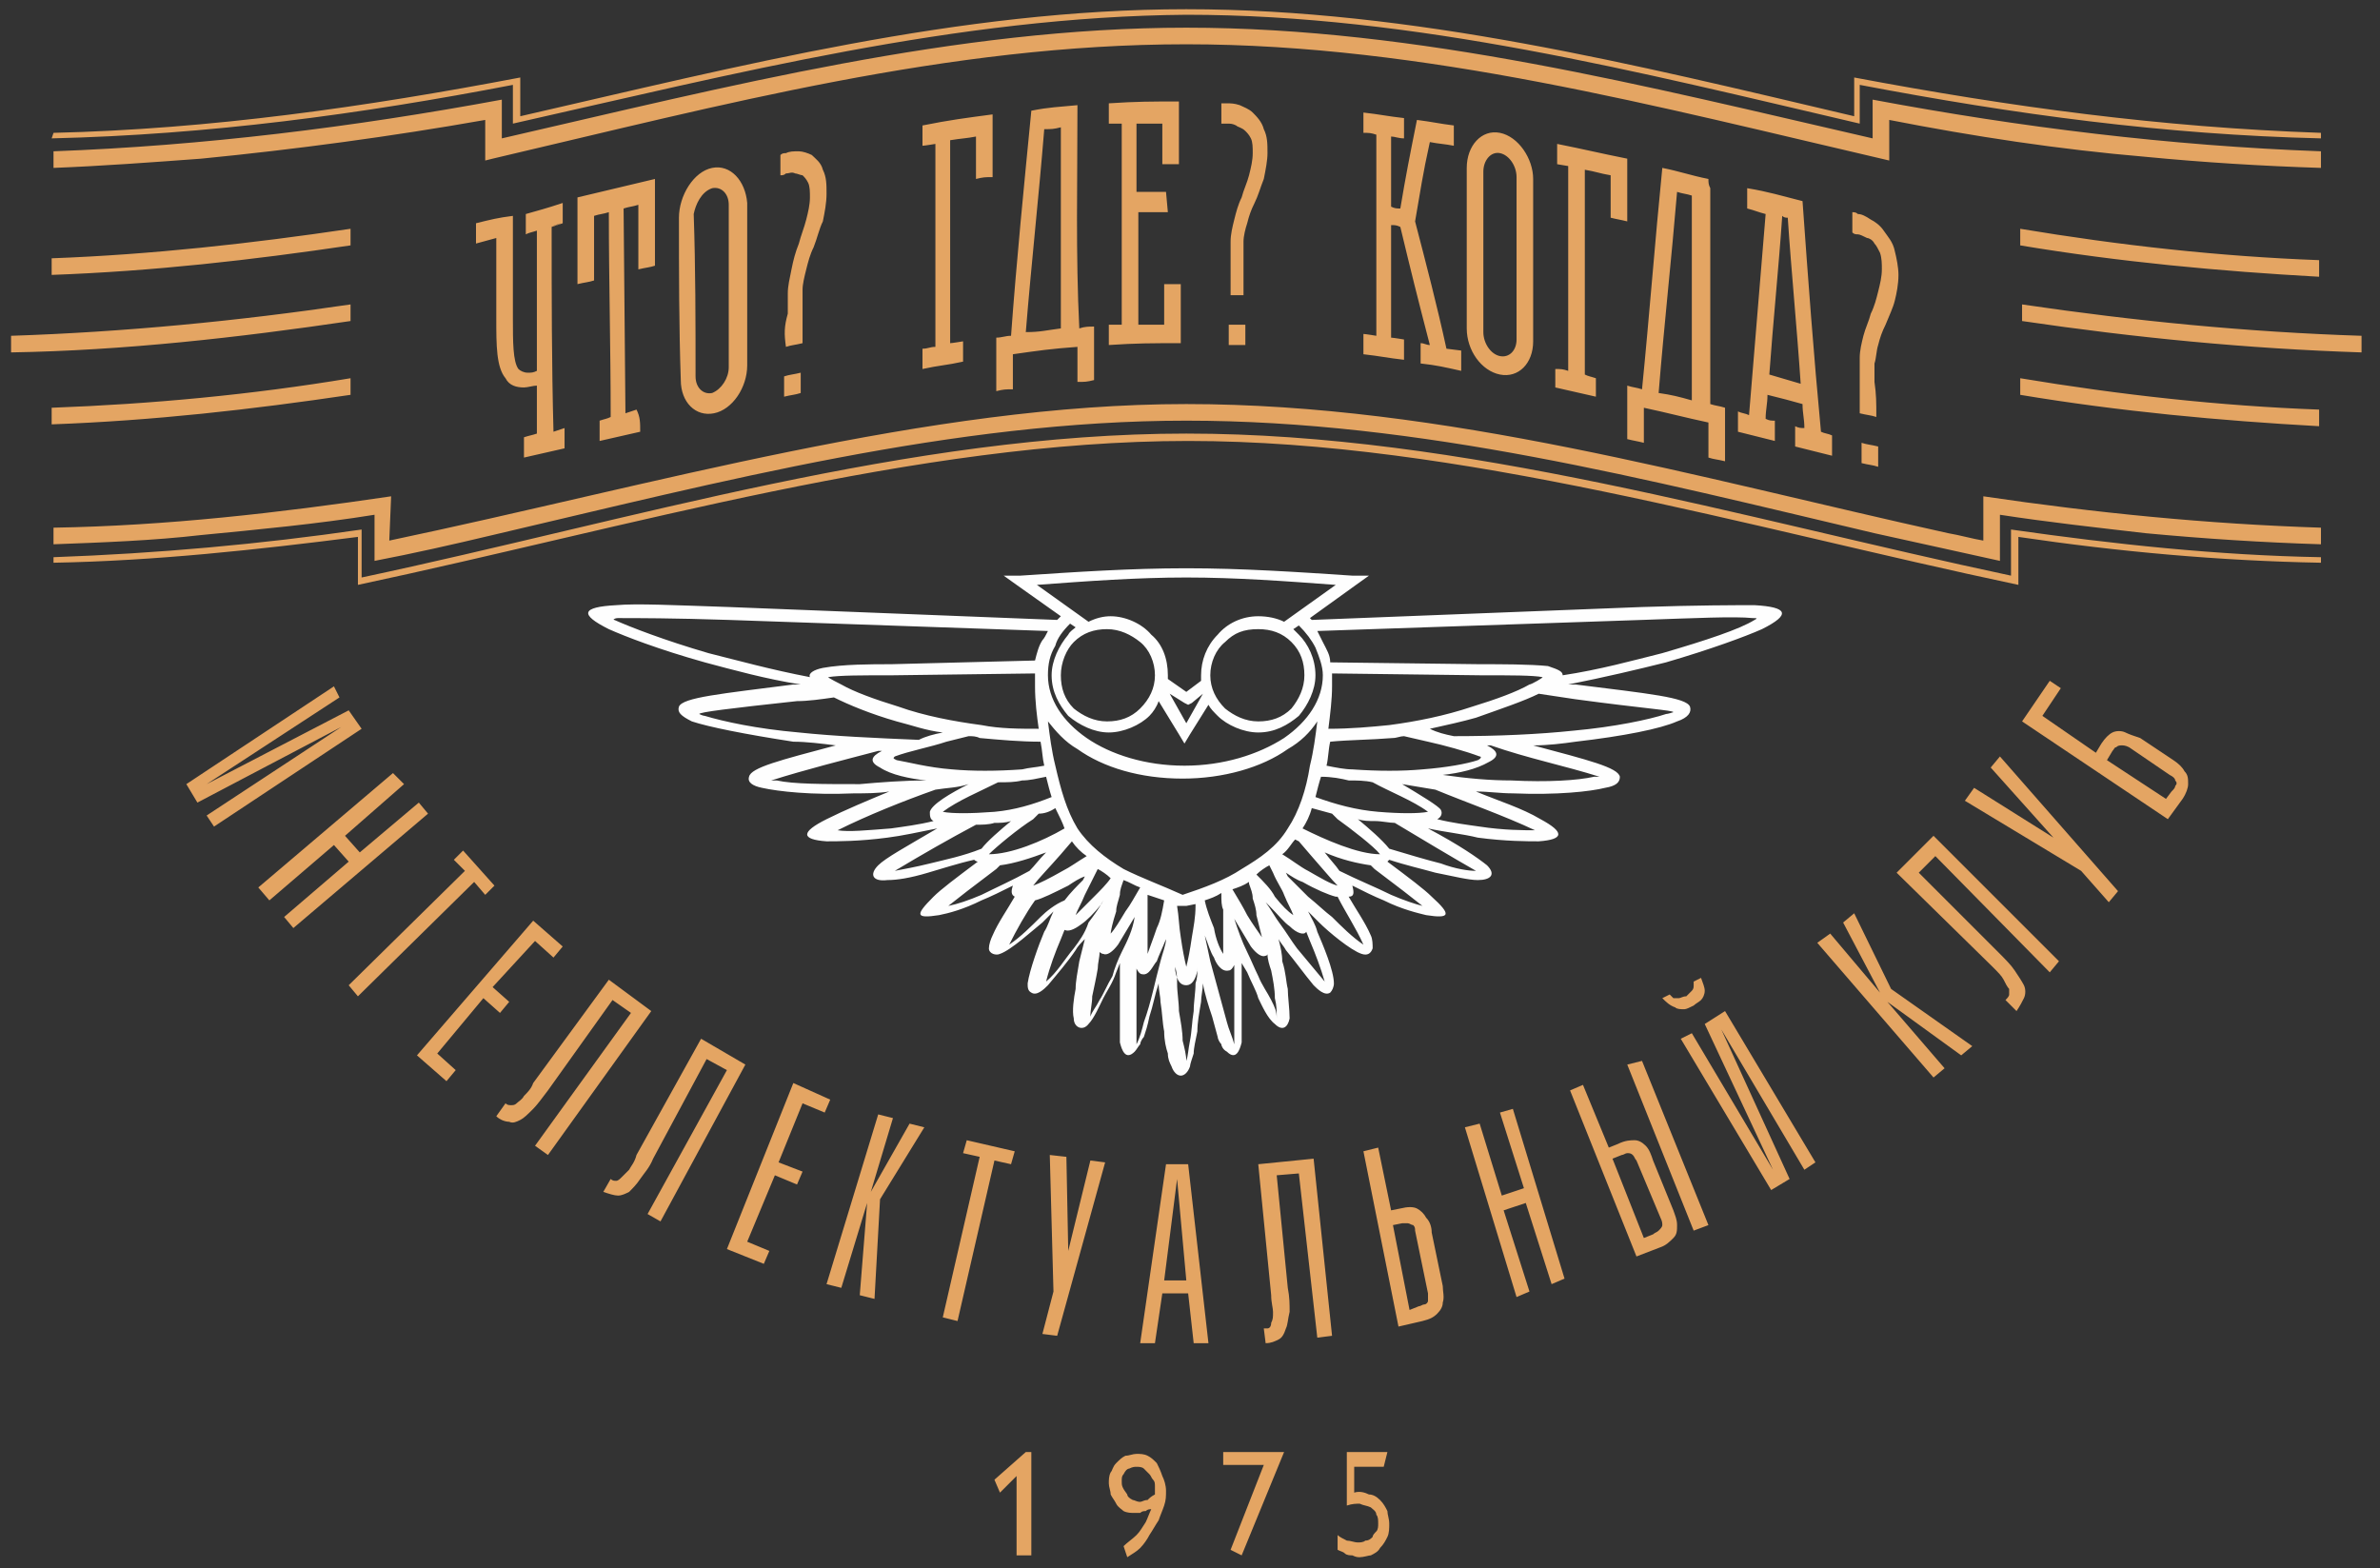
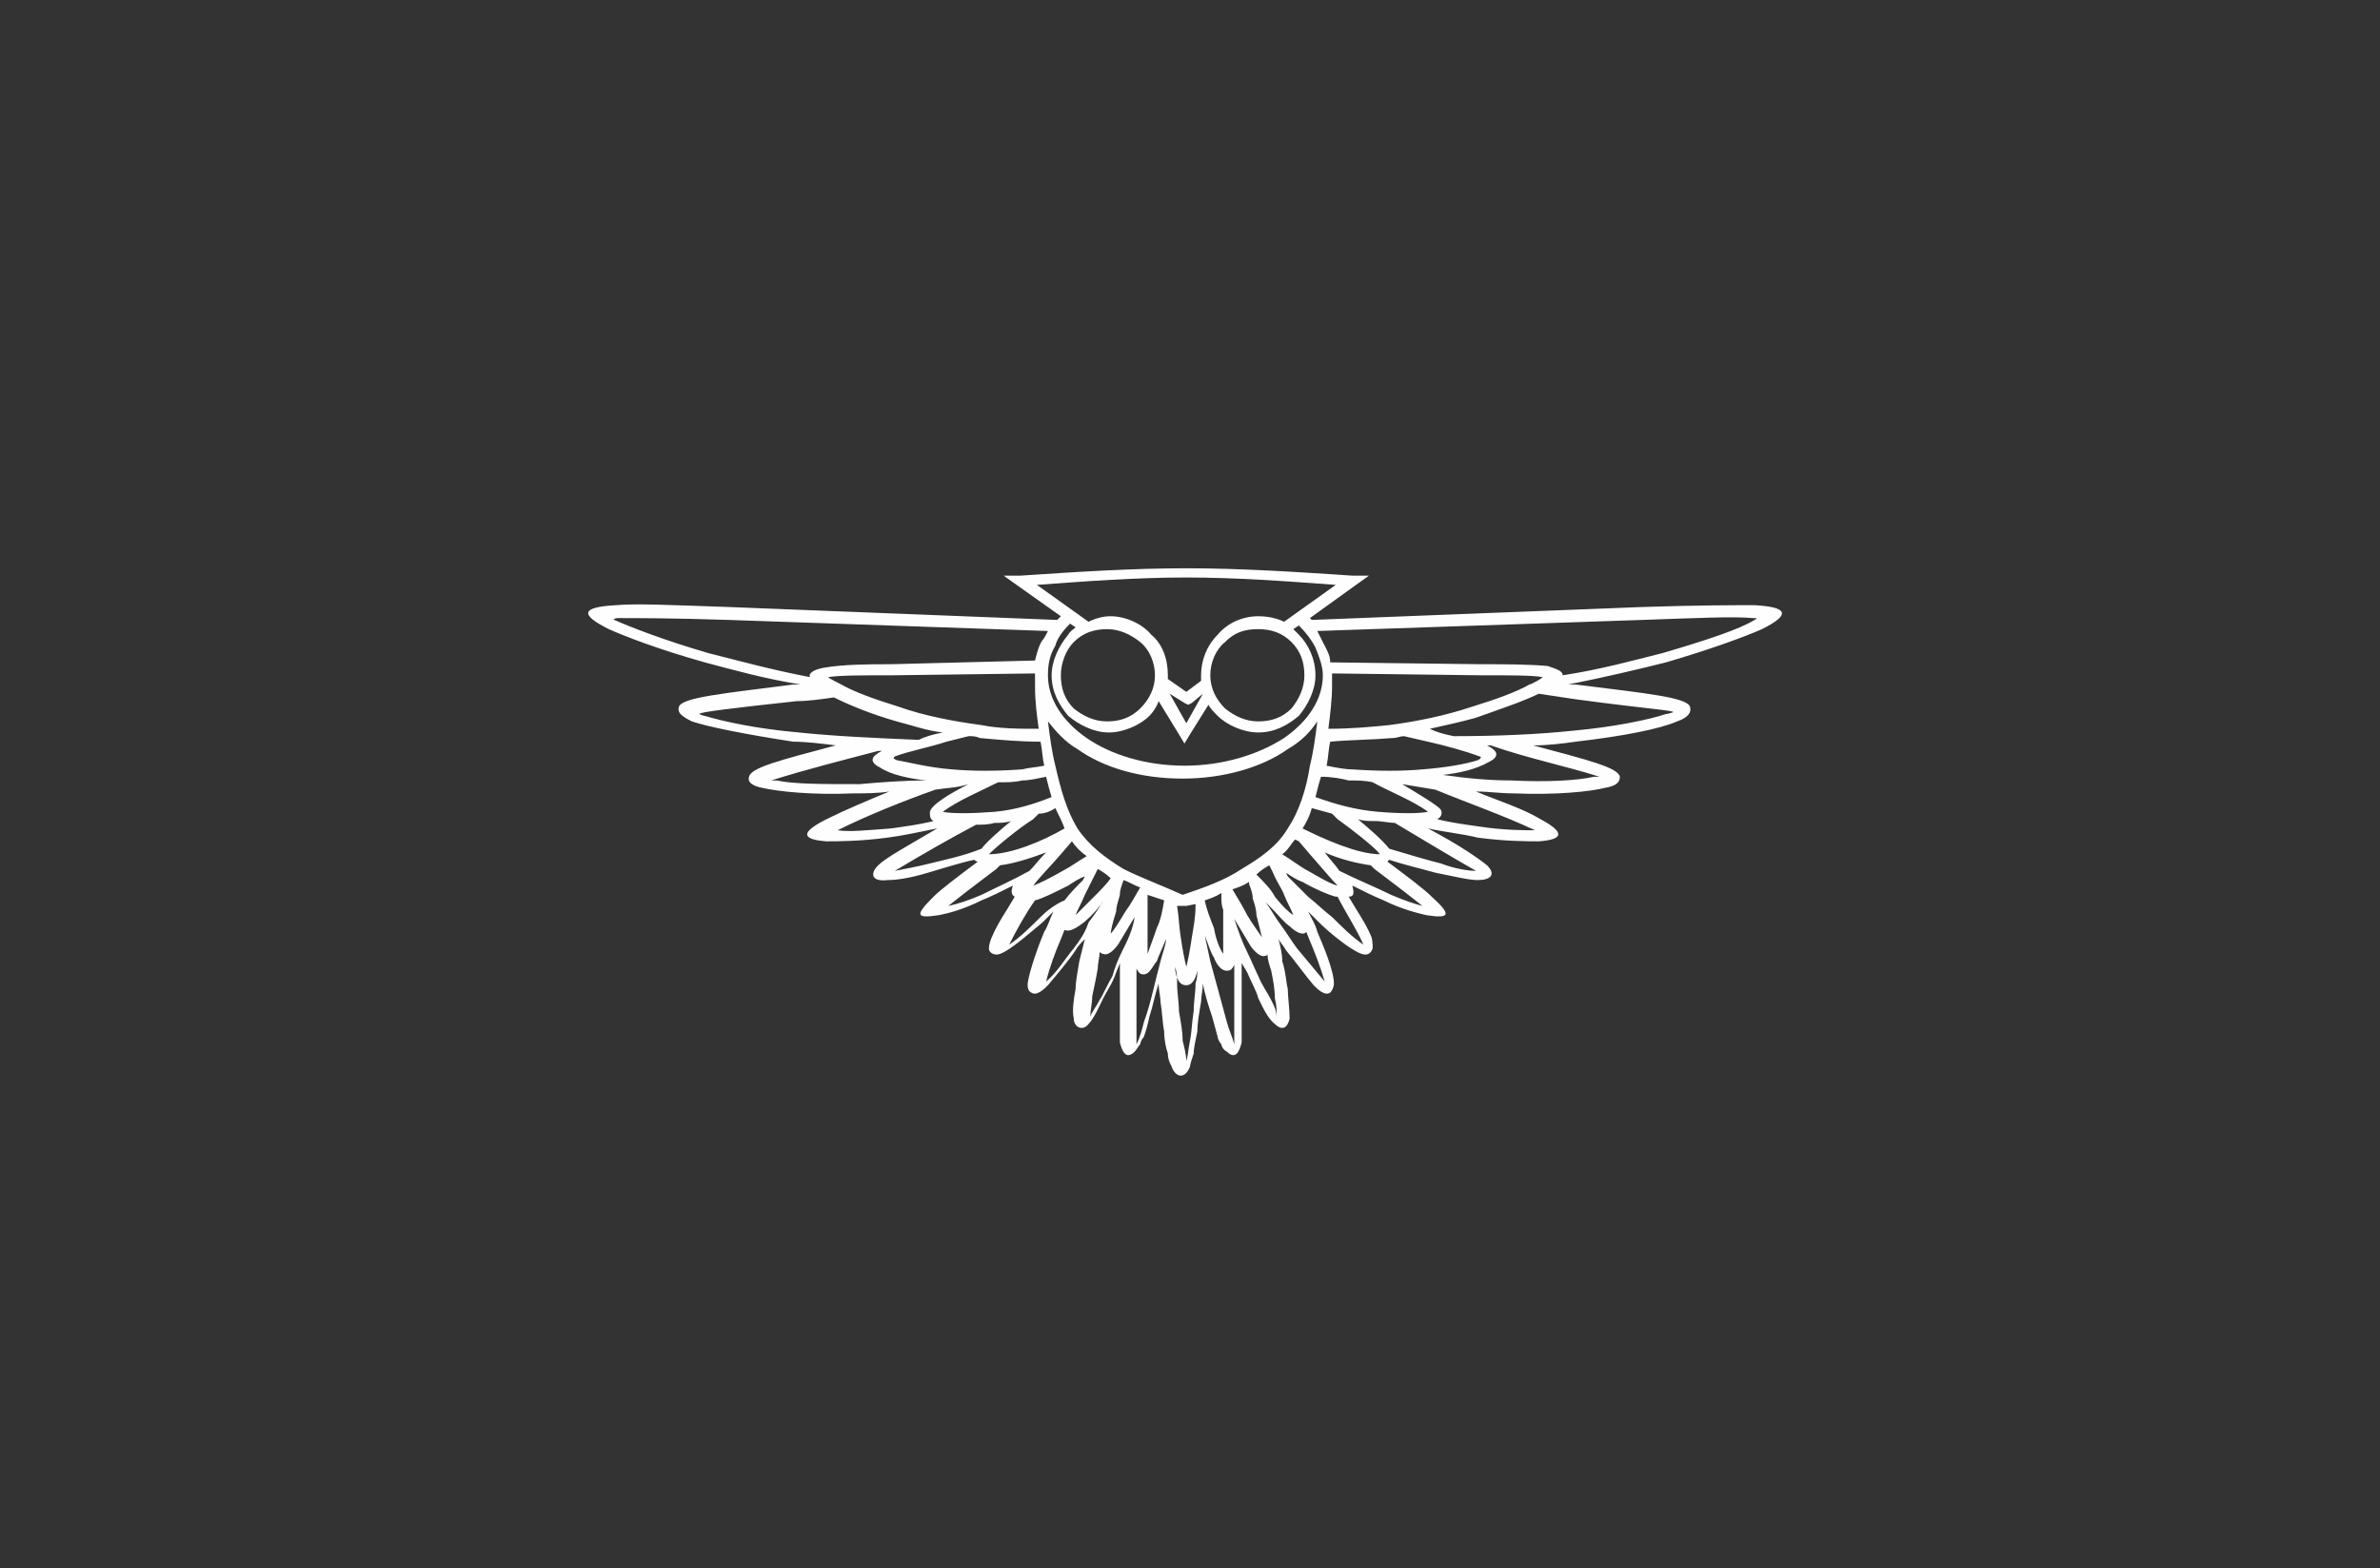
<svg xmlns="http://www.w3.org/2000/svg" version="1.1" id="Layer_1" x="0px" y="0px" viewBox="0 0 129 85" style="enable-background:new 0 0 129 85;" xml:space="preserve">
  <rect x="0" y="0" width="129" height="85" fill="#333333" stroke="none" />
  <style type="text/css">
	.st0{fill-rule:evenodd;clip-rule:evenodd;fill:#E4A563;}
	.st1{fill-rule:evenodd;clip-rule:evenodd;fill:#FEFEFE;}
</style>
  <g id="Layer_x0020_1">
    <g>
-       <path class="st0" d="M30.5,11c0,0.4,0,0.7,0,1.1l-0.6,0.2c0,3.7,0,7.4,0.1,11.1l0.6-0.2c0,0.4,0,0.6,0,1.1    c-0.9,0.2-1.3,0.3-2.2,0.5c0-0.4,0-0.6,0-1.1c0.3-0.1,0.4-0.1,0.7-0.2c0-1,0-1.6,0-2.6c-0.2,0-0.5,0.1-0.7,0.1    c-0.4,0-0.8-0.1-1-0.5c-0.5-0.6-0.5-1.8-0.5-3.2c0-1.5,0-2.2,0-3.7c0-0.3,0-0.4,0-0.7c-0.4,0.1-0.7,0.2-1.1,0.3v-1.1    c0.8-0.2,1.2-0.3,2-0.4c0,1.9,0,3.7,0,5.6c0,1.2,0,2.3,0.3,2.7c0.1,0.1,0.3,0.2,0.5,0.2c0.2,0,0.3,0,0.5-0.1c0-2.5,0-5,0-7.6    c-0.3,0.1-0.4,0.1-0.6,0.2c0-0.4,0-0.7,0-1.1C29.2,11.4,29.6,11.3,30.5,11L30.5,11L30.5,11z M81.3,7.2c-1-0.2-1.8,0.7-1.8,1.9    c0,2.9,0,5.8,0,8.7c0,1.2,0.8,2.3,1.8,2.5c1,0.2,1.8-0.6,1.8-1.8c0-2.9,0-5.8,0-8.8C83.1,8.6,82.3,7.4,81.3,7.2L81.3,7.2z     M81.3,8.3c0.5,0.1,0.9,0.7,0.9,1.3c0,2.9,0,5.8,0,8.8c0,0.6-0.4,1-0.9,0.9c-0.5-0.1-0.9-0.7-0.9-1.3c0-2.9,0-5.8,0-8.7    C80.4,8.7,80.8,8.2,81.3,8.3L81.3,8.3z M38.6,9.1c-1,0.2-1.8,1.5-1.8,2.7c0,2.9,0,5.9,0.1,8.8c0,1.2,0.8,2,1.8,1.8    c1-0.2,1.8-1.4,1.8-2.6c0-2.9,0-5.8,0-8.8C40.4,9.8,39.6,8.9,38.6,9.1L38.6,9.1L38.6,9.1z M38.6,10.2c0.5-0.1,0.9,0.3,0.9,0.9    c0,2.9,0,5.8,0,8.8c0,0.6-0.4,1.2-0.9,1.4c-0.5,0.1-0.9-0.3-0.9-0.9c0-2.9,0-5.9-0.1-8.8C37.7,11.1,38,10.4,38.6,10.2L38.6,10.2    L38.6,10.2z M55.9,84.3v-5.6h-0.3l-1.7,1.5l0.3,0.7l0.9-0.9v4.3L55.9,84.3L55.9,84.3z M61.1,84.4c0.3-0.2,0.5-0.3,0.7-0.5    c0.2-0.2,0.4-0.5,0.5-0.7c0.2-0.3,0.3-0.5,0.5-0.8c0.1-0.3,0.2-0.5,0.3-0.8c0.1-0.3,0.1-0.5,0.1-0.8c0-0.3-0.1-0.6-0.2-0.8    c-0.1-0.3-0.2-0.5-0.3-0.7c-0.2-0.2-0.3-0.3-0.5-0.4c-0.2-0.1-0.4-0.1-0.6-0.1c-0.2,0-0.4,0.1-0.6,0.1c-0.2,0.1-0.3,0.2-0.5,0.4    c-0.2,0.2-0.2,0.4-0.3,0.5c-0.1,0.2-0.1,0.4-0.1,0.6c0,0.2,0.1,0.4,0.1,0.6c0.1,0.2,0.2,0.3,0.3,0.5c0.1,0.2,0.3,0.3,0.4,0.4    c0.2,0.1,0.4,0.1,0.6,0.1h0.3c0.1-0.1,0.2-0.1,0.3-0.1c0.1-0.1,0.2-0.1,0.3-0.1c-0.1,0.2-0.2,0.5-0.3,0.7    c-0.2,0.3-0.3,0.5-0.5,0.7c-0.2,0.2-0.5,0.4-0.7,0.6L61.1,84.4L61.1,84.4L61.1,84.4z M60.8,80.3c0-0.2,0-0.3,0.1-0.4    c0.1-0.2,0.2-0.3,0.3-0.3c0.2-0.1,0.3-0.1,0.4-0.1s0.3,0,0.4,0.1c0.1,0.1,0.2,0.2,0.3,0.3c0.1,0.1,0.1,0.2,0.2,0.3    c0.1,0.1,0.1,0.2,0.1,0.4v0.4c-0.2,0.1-0.3,0.2-0.4,0.3c-0.2,0-0.3,0.1-0.4,0.1c-0.2,0-0.3-0.1-0.4-0.1c-0.2-0.1-0.3-0.2-0.3-0.3    C60.8,80.6,60.8,80.5,60.8,80.3L60.8,80.3z M69.6,78.7h-3.3v0.7h2.2L66.7,84l0.6,0.3L69.6,78.7L69.6,78.7z M75.2,78.7H73v2.9    c0.3-0.1,0.5-0.1,0.7-0.1c0.2,0.1,0.4,0.1,0.6,0.2c0.1,0.1,0.3,0.2,0.3,0.4c0.1,0.1,0.1,0.3,0.1,0.5c0,0.1,0,0.3-0.1,0.4    c-0.1,0.1-0.2,0.2-0.2,0.3c-0.1,0.1-0.2,0.2-0.4,0.2c-0.1,0.1-0.3,0.1-0.4,0.1c-0.2,0-0.4-0.1-0.6-0.1c-0.2-0.1-0.4-0.2-0.5-0.3    V84c0.2,0.1,0.3,0.1,0.4,0.2c0.1,0.1,0.3,0.1,0.4,0.1c0.2,0.1,0.3,0.1,0.4,0.1c0.2,0,0.5-0.1,0.6-0.1c0.2-0.1,0.4-0.2,0.5-0.4    c0.2-0.2,0.3-0.4,0.4-0.6c0.1-0.2,0.1-0.5,0.1-0.7c0-0.3-0.1-0.5-0.1-0.7c-0.1-0.2-0.2-0.4-0.4-0.6c-0.2-0.2-0.4-0.3-0.6-0.3    c-0.2-0.1-0.5-0.2-0.8-0.1v-1.4h1.6L75.2,78.7L75.2,78.7L75.2,78.7z M18.1,37.2l-8,5.3l0.6,1l7.8-4.1l0,0l-7.3,4.8l0.4,0.6l8-5.3    l-0.7-1l-7.7,4v0l7.2-4.7L18.1,37.2L18.1,37.2z M21.9,42.5l-3.2,2.8l0.8,0.9l3.2-2.7l0.5,0.6l-7.3,6.2l-0.5-0.6l3.5-3l-0.8-0.9    l-3.5,3L14,48.1l7.3-6.2L21.9,42.5L21.9,42.5z M25.1,46.1l-0.5,0.5l0.6,0.6l-6.3,6.2l0.5,0.6l6.3-6.2l0.6,0.7l0.5-0.5L25.1,46.1    L25.1,46.1L25.1,46.1z M22.6,57.2l1.6,1.4l0.5-0.6l-1-0.9l2.5-3l0.9,0.8l0.5-0.6l-0.9-0.8L29,51l1,0.9l0.5-0.6l-1.6-1.4L22.6,57.2    L22.6,57.2L22.6,57.2z M33,53.1l2.3,1.7l-5.6,7.8L29,62.1l5.2-7.2l-1-0.7l-3.5,4.9c-0.3,0.4-0.6,0.8-0.8,1    c-0.3,0.3-0.5,0.5-0.7,0.6c-0.2,0.1-0.4,0.2-0.6,0.1c-0.2,0-0.5-0.1-0.7-0.3l0.5-0.7c0.1,0.1,0.2,0.1,0.3,0.1c0.1,0,0.2,0,0.3-0.1    c0.1-0.1,0.3-0.2,0.4-0.4c0.2-0.2,0.4-0.4,0.5-0.7L33,53.1L33,53.1L33,53.1z M38,56.3l2.4,1.4l-4.6,8.5l-0.7-0.4l4.3-7.8l-1.1-0.6    l-2.9,5.4c-0.2,0.5-0.5,0.8-0.7,1.1c-0.2,0.3-0.4,0.5-0.6,0.7c-0.2,0.1-0.4,0.2-0.6,0.2c-0.2,0-0.5-0.1-0.8-0.2l0.4-0.7    c0.1,0.1,0.2,0.1,0.3,0.1c0.1,0,0.2-0.1,0.3-0.2c0.1-0.1,0.2-0.2,0.4-0.4c0.1-0.2,0.3-0.4,0.4-0.8L38,56.3L38,56.3L38,56.3z     M39.4,67.7l2,0.8l0.3-0.7l-1.2-0.5l1.5-3.6l1.2,0.5l0.3-0.7L42.2,63l1.3-3.2l1.2,0.5l0.3-0.7l-2-0.9L39.4,67.7L39.4,67.7    L39.4,67.7z M47.6,60.4l0.8,0.2l-1.2,4h0l2.1-3.7l0.8,0.2L47.7,65l-0.3,5.4l-0.8-0.2l0.4-5h0l-1.4,4.6l-0.8-0.2L47.6,60.4    L47.6,60.4z M52.4,61.8l-0.2,0.7l0.9,0.2l-2,8.7l0.8,0.2l2-8.7l0.9,0.2l0.2-0.7L52.4,61.8L52.4,61.8L52.4,61.8z M56.9,62.6    l0.2,7.4l-0.6,2.3l0.8,0.1l2.6-9.4l-0.8-0.1l-1.2,4.9h0l-0.1-5.1L56.9,62.6L56.9,62.6L56.9,62.6z M63.2,63.1l-1.4,9.7h0.8l0.4-2.7    h1.4l0.3,2.7h0.8l-1.1-9.7L63.2,63.1L63.2,63.1L63.2,63.1z M64.3,69.4l-1.2,0l0.7-5.5h0L64.3,69.4L64.3,69.4z M68.2,63.1l0.7,7.1    c0,0.4,0.1,0.7,0.1,0.9c0,0.3,0,0.4-0.1,0.6c0,0.2-0.1,0.3-0.2,0.3C68.7,72,68.6,72,68.5,72l0.1,0.8c0.3,0,0.5-0.1,0.7-0.2    c0.2-0.1,0.3-0.3,0.4-0.6c0.1-0.2,0.1-0.5,0.2-0.9c0-0.4,0-0.8-0.1-1.3l-0.6-6.1l1.2-0.1l1,8.9l0.8-0.1l-1-9.6L68.2,63.1    L68.2,63.1L68.2,63.1z M74.7,62.2l-0.8,0.2l1.9,9.5l1.3-0.3c0.4-0.1,0.6-0.2,0.8-0.4c0.2-0.2,0.3-0.4,0.3-0.6c0.1-0.3,0-0.6,0-0.9    l-0.6-2.9c0-0.3-0.1-0.6-0.3-0.8c-0.1-0.2-0.3-0.4-0.5-0.5c-0.2-0.1-0.5-0.1-0.9,0l-0.5,0.1L74.7,62.2L74.7,62.2L74.7,62.2z     M75.5,66.4l0.5-0.1c0.1,0,0.2,0,0.3,0c0.1,0,0.2,0.1,0.3,0.1c0.1,0.1,0.1,0.2,0.1,0.3l0.7,3.4c0,0.2,0,0.3,0,0.4    c0,0.1-0.1,0.2-0.2,0.2c-0.1,0-0.2,0.1-0.3,0.1L76.4,71L75.5,66.4L75.5,66.4L75.5,66.4z M80.2,60.9l-0.8,0.2l2.8,9.2l0.7-0.3    l-1.4-4.4l1.2-0.4l1.4,4.4l0.7-0.3l-2.8-9.2l-0.7,0.2l1.3,4.1l-1.2,0.4L80.2,60.9L80.2,60.9L80.2,60.9z M85.8,58.8l-0.7,0.3l3.6,9    l1.3-0.5c0.3-0.1,0.5-0.3,0.7-0.5c0.2-0.2,0.2-0.4,0.2-0.7c0-0.3-0.1-0.5-0.2-0.8l-1.1-2.7c-0.1-0.3-0.2-0.6-0.4-0.8    c-0.2-0.2-0.4-0.3-0.6-0.3c-0.2,0-0.5,0-0.9,0.2l-0.5,0.2L85.8,58.8L85.8,58.8L85.8,58.8z M87.4,62.8l0.5-0.2    c0.1,0,0.2-0.1,0.3-0.1c0.1,0,0.2,0,0.3,0.1c0.1,0.1,0.1,0.2,0.2,0.3L90,66c0.1,0.2,0.1,0.3,0.1,0.4c0,0.1-0.1,0.2-0.2,0.3    c-0.1,0.1-0.2,0.1-0.3,0.2l-0.5,0.2L87.4,62.8L87.4,62.8L87.4,62.8z M89,57.5l3.6,8.9l-0.8,0.3l-3.6-9L89,57.5z M90.1,54.1    l0.4-0.2c0.1,0.1,0.1,0.1,0.2,0.2c0.1,0,0.2,0,0.3,0c0.1,0,0.2-0.1,0.4-0.1c0.1-0.1,0.2-0.2,0.3-0.3c0.1-0.1,0.1-0.2,0.1-0.3    c0-0.1,0-0.2,0-0.2l0.4-0.2c0.1,0.3,0.2,0.5,0.2,0.7c0,0.2-0.1,0.4-0.2,0.5c-0.1,0.1-0.3,0.2-0.4,0.3c-0.2,0.1-0.4,0.2-0.5,0.2    c-0.2,0-0.4,0-0.5-0.1C90.5,54.5,90.3,54.3,90.1,54.1L90.1,54.1L90.1,54.1z M91.1,56.3l0.6-0.3l4.4,7.4l-3.7-7.9l1.1-0.7l4.9,8.2    l-0.6,0.4l-4.5-7.6v0l3.7,8.1l-1,0.6L91.1,56.3L91.1,56.3z M98.5,51.1l6.3,7.3l0.6-0.5l-3.1-3.6l4,2.9l0.6-0.5l-4.4-3.1l-2-4.1    l-0.6,0.5l2,3.8v0l-2.7-3.2L98.5,51.1L98.5,51.1L98.5,51.1z M102.8,47.3l2-2l6.8,6.8l-0.5,0.6l-6.2-6.3l-0.9,0.9l4.3,4.3    c0.4,0.4,0.7,0.7,0.9,1c0.2,0.3,0.4,0.6,0.5,0.8c0.1,0.2,0.1,0.5,0,0.7c-0.1,0.2-0.2,0.4-0.4,0.7l-0.6-0.6    c0.1-0.1,0.2-0.2,0.2-0.3c0-0.1,0-0.2,0-0.3c-0.1-0.1-0.2-0.3-0.3-0.5c-0.1-0.2-0.3-0.4-0.6-0.7L102.8,47.3L102.8,47.3L102.8,47.3    z M106.5,43.4l6.3,3.8l1.5,1.7l0.5-0.6l-6.4-7.3l-0.5,0.6l3.4,3.8l-4.3-2.7L106.5,43.4L106.5,43.4L106.5,43.4z M109.6,39.1    l1.5-2.2l0.6,0.4l-1,1.5l2.9,2l0.3-0.5c0.2-0.3,0.4-0.5,0.6-0.6c0.2-0.1,0.5-0.1,0.7,0c0.2,0.1,0.5,0.2,0.8,0.3l1.8,1.2    c0.3,0.2,0.5,0.4,0.6,0.6c0.2,0.2,0.2,0.4,0.2,0.7c0,0.2-0.1,0.5-0.3,0.8l-0.8,1.1L109.6,39.1L109.6,39.1L109.6,39.1z M114.2,41.2    l0.3-0.5c0.1-0.1,0.1-0.2,0.2-0.2c0.1-0.1,0.2-0.1,0.3-0.1c0.1,0,0.2,0,0.4,0.1l2.2,1.5c0.2,0.1,0.3,0.2,0.3,0.3    c0.1,0.1,0.1,0.2,0,0.3c0,0.1-0.1,0.2-0.2,0.3l-0.3,0.4L114.2,41.2L114.2,41.2z M125.7,23.1v-0.9c-5.4-0.2-10.8-0.8-16.2-1.7v0.9    C114.9,22.3,120.3,22.8,125.7,23.1z M125.7,15v-0.9c-5.4-0.2-10.8-0.8-16.2-1.7v0.9C114.9,14.2,120.3,14.7,125.7,15L125.7,15z     M128,19.1v-0.9c-6.2-0.2-12.3-0.8-18.4-1.7v0.9C115.7,18.3,121.8,18.9,128,19.1L128,19.1z M19,16.5v0.9    c-6.1,0.9-12.3,1.6-18.4,1.7v-0.9C6.7,18,12.9,17.4,19,16.5z M19,20.5v0.9c-5.4,0.8-10.7,1.4-16.2,1.6v-0.9    C8.2,21.9,13.6,21.4,19,20.5z M19,12.4v0.9c-5.4,0.8-10.7,1.4-16.2,1.6v-0.9C8.2,13.8,13.6,13.2,19,12.4z M2.9,9.1V8.2    C11,7.9,19.1,6.9,27.2,5.4v2.1c12.2-2.8,24.6-6,37.1-6c12.6,0,25,3.2,37.2,6V5.4c8,1.5,16.1,2.5,24.3,2.8v0.9    c-3.2-0.1-6.4-0.3-9.5-0.6c-4.7-0.4-9.3-1.1-13.9-2v2.2C89.9,5.8,77.2,2.4,64.3,2.4S39.1,5.7,26.7,8.6l-0.4,0.1V6.5    C21.2,7.4,16,8.1,10.9,8.6C8.2,8.8,5.5,9,2.9,9.1L2.9,9.1L2.9,9.1z M21.2,26.9C15.1,27.8,9,28.5,2.9,28.6v0.9    c2.7-0.1,5.4-0.2,8-0.5c3.1-0.3,6.3-0.6,9.4-1.1v2.5c2.1-0.4,4.3-0.9,6.4-1.4c12.4-2.9,25-6.2,37.6-6.2c12.7,0,25,3.2,37.3,6.1    c2.3,0.5,4.5,1,6.8,1.5v-2.5c2.6,0.4,5.3,0.7,7.9,1c3.2,0.3,6.3,0.5,9.5,0.6v-0.9c-6.2-0.2-12.2-0.8-18.3-1.7v2.4    c-0.6-0.1-1.3-0.3-1.9-0.4c-13.6-3-27.3-7-41.3-7c-14,0-28.9,4.4-43.2,7.4L21.2,26.9L21.2,26.9L21.2,26.9z M2.9,7.2    c8.5-0.2,16.9-1.4,25.3-3v2.1C40,3.6,52,0.5,64.3,0.5c12.3,0,24.3,3,36.2,5.8V4.2c8.5,1.6,16.6,2.7,25.3,3v0.3    c-8.5-0.2-16.6-1.3-25-2.9v2.1c-12-2.8-24.1-5.9-36.5-5.9C51.9,0.9,39.8,4,27.8,6.7V4.6c-8.3,1.6-16.5,2.7-25,2.9L2.9,7.2L2.9,7.2    z M125.8,30.5v-0.3c-5.6-0.1-11.2-0.7-16.8-1.5v2.5c-14.6-3.1-29.7-7.7-44.7-7.7c-15,0-30.1,4.7-44.7,7.8v-2.6    C14.1,29.5,8.5,30,2.9,30.2v0.3c5.5-0.1,11-0.7,16.5-1.4v2.6c14.6-3.1,30.3-7.8,45-7.8s30.3,4.7,45,7.8v-2.6    C114.8,29.9,120.3,30.4,125.8,30.5L125.8,30.5L125.8,30.5z M97.6,20.8c-0.2-3-0.5-6-0.7-9c-0.1,0-0.2,0-0.3-0.1    c-0.2,2.9-0.5,5.8-0.7,8.6C96.6,20.5,96.9,20.6,97.6,20.8L97.6,20.8z M97.7,10.9c0.3,4.2,0.6,8.3,1,12.5c0.2,0.1,0.4,0.1,0.6,0.2    c0,0.4,0,0.6,0,1.1c-0.8-0.2-1.2-0.3-2-0.5c0-0.4,0-0.7,0-1.1c0.2,0.1,0.3,0.1,0.5,0.1c0-0.5-0.1-0.8-0.1-1.3    c-0.7-0.2-1.1-0.3-1.9-0.5c0,0.5-0.1,0.8-0.1,1.3c0.2,0.1,0.3,0.1,0.5,0.1c0,0.4,0,0.6,0,1.1c-0.8-0.2-1.2-0.3-2-0.5    c0-0.4,0-0.7,0-1.1c0.2,0.1,0.4,0.1,0.6,0.2c0.3-3.6,0.6-7.3,0.9-10.9c-0.4-0.1-0.6-0.2-1-0.3c0-0.4,0-0.7,0-1.1    C95.9,10.4,96.5,10.6,97.7,10.9L97.7,10.9L97.7,10.9z M77.5,7.7c0.5,0.1,0.8,0.1,1.3,0.2V6.8c-0.8-0.1-1.2-0.2-2-0.3    c-0.4,2-0.6,3-0.9,4.8c-0.2,0-0.3,0-0.5-0.1V7.4c0.2,0,0.4,0.1,0.7,0.1c0-0.4,0-0.7,0-1.1c-0.9-0.1-1.3-0.2-2.2-0.3    c0,0.4,0,0.7,0,1.1c0.3,0,0.4,0,0.7,0.1c0,3.6,0,7.3,0,10.9c0,0-0.6-0.1-0.7-0.1v1.1c0.9,0.1,1.3,0.2,2.2,0.3v-1.1    c0,0-0.6-0.1-0.7-0.1v-6.1c0.2,0,0.3,0,0.5,0.1c0.6,2.5,0.9,3.7,1.6,6.4c-0.2,0-0.3-0.1-0.5-0.1c0,0.4,0,0.6,0,1.1    c0.9,0.1,1.3,0.2,2.2,0.4V19l-0.8-0.1c-0.5-2.3-1.1-4.6-1.7-6.9C77,10.3,77.1,9.5,77.5,7.7L77.5,7.7L77.5,7.7z M92.6,9.7    c-1-0.2-1.5-0.4-2.5-0.6c-0.4,4-0.7,8-1.1,12c-0.3-0.1-0.5-0.1-0.8-0.2c0,0.2,0,0.3,0,0.5c0,0.9,0,1.4,0,2.4    c0.4,0.1,0.5,0.1,0.9,0.2c0-0.8,0-1.1,0-1.9c1.4,0.3,2.1,0.5,3.5,0.8c0,0.7,0,1.1,0,1.9c0.3,0.1,0.5,0.1,0.9,0.2c0-1,0-1.5,0-2.4    c0-0.2,0-0.3,0-0.5c-0.3-0.1-0.5-0.1-0.8-0.2c0-3.9,0-7.8,0-11.7C92.6,10,92.6,9.9,92.6,9.7L92.6,9.7z M90.9,10.4    c0.3,0.1,0.5,0.1,0.8,0.2c0,3.7,0,7.4,0,11.1c-0.7-0.2-1.1-0.3-1.8-0.4C90.2,17.6,90.6,14,90.9,10.4L90.9,10.4z M86.5,20.5    c-0.3-0.1-0.4-0.1-0.6-0.2V9.2c0.6,0.1,0.8,0.2,1.4,0.3c0,0.9,0,1.4,0,2.3c0.4,0.1,0.5,0.1,0.9,0.2c0-1.1,0-1.7,0-2.8    c0-0.2,0-0.3,0-0.6c-1.5-0.3-2.3-0.5-3.8-0.8v1.1L85,9c0,3.7,0,7.4,0,11.1c-0.3-0.1-0.4-0.1-0.7-0.1V21c0.9,0.2,1.3,0.3,2.2,0.5    C86.5,21.1,86.5,20.9,86.5,20.5L86.5,20.5z M101.7,22.6c-0.3-0.1-0.5-0.1-0.9-0.2c0-0.8,0-1.2,0-1.9c0-0.3,0-0.7,0-1.1    s0.1-0.8,0.2-1.2c0.1-0.4,0.3-0.8,0.4-1.2c0.2-0.4,0.3-0.8,0.4-1.2c0.1-0.4,0.2-0.8,0.2-1.2c0-0.3,0-0.6-0.1-0.9    c-0.1-0.2-0.2-0.4-0.3-0.5c-0.1-0.2-0.3-0.3-0.4-0.3c-0.2-0.1-0.4-0.2-0.5-0.2c-0.1,0-0.2,0-0.3-0.1c0-0.4,0-0.7,0-1.1    c0.1,0,0.2,0,0.3,0.1c0.2,0,0.4,0.1,0.7,0.3c0.2,0.1,0.5,0.3,0.7,0.6c0.2,0.3,0.5,0.6,0.6,1.1c0.1,0.4,0.2,0.9,0.2,1.3    c0,0.5-0.1,1-0.2,1.4c-0.1,0.4-0.3,0.8-0.5,1.3c-0.2,0.4-0.3,0.7-0.4,1.1c-0.1,0.3-0.1,0.7-0.2,1c0,0.3,0,0.7,0,1    C101.7,21.4,101.7,21.8,101.7,22.6L101.7,22.6L101.7,22.6z M100.9,24c0.3,0.1,0.5,0.1,0.9,0.2c0,0.4,0,0.6,0,1.1    c-0.3-0.1-0.5-0.1-0.9-0.2C100.9,24.6,100.9,24.4,100.9,24z M67.4,16v-1.9c0-0.3,0-0.7,0-1c0-0.3,0.1-0.7,0.2-1    c0.1-0.4,0.2-0.7,0.4-1.1c0.2-0.4,0.3-0.8,0.5-1.3c0.1-0.5,0.2-1,0.2-1.4c0-0.5,0-0.9-0.2-1.3c-0.1-0.4-0.4-0.7-0.6-0.9    c-0.2-0.2-0.5-0.3-0.7-0.4c-0.3-0.1-0.5-0.1-0.7-0.1c-0.1,0-0.2,0-0.3,0v1.1c0.1,0,0.2,0,0.3,0c0.2,0,0.3,0,0.5,0.1    c0.1,0.1,0.3,0.1,0.5,0.3c0.1,0.1,0.2,0.2,0.3,0.4c0.1,0.2,0.1,0.5,0.1,0.8c0,0.4-0.1,0.8-0.2,1.2c-0.1,0.4-0.3,0.8-0.4,1.2    c-0.2,0.4-0.3,0.8-0.4,1.2c-0.1,0.4-0.2,0.8-0.2,1.2c0,0.4,0,0.7,0,1.1V16C66.9,16,67.1,16,67.4,16L67.4,16z M66.6,17.6    c0.4,0,0.5,0,0.9,0c0,0.4,0,0.6,0,1.1c-0.4,0-0.5,0-0.9,0V17.6z M58.4,5.7c-1,0.1-1.5,0.1-2.5,0.3c-0.4,4.1-0.8,8.1-1.1,12.2    c-0.3,0-0.5,0.1-0.8,0.1c0,0.2,0,0.3,0,0.5c0,0.9,0,1.4,0,2.4c0.4-0.1,0.5-0.1,0.9-0.1c0-0.8,0-1.1,0-1.9c1.4-0.2,2.1-0.3,3.5-0.4    c0,0.7,0,1.1,0,1.9c0.4,0,0.5,0,0.9-0.1c0-1,0-1.5,0-2.4c0-0.2,0-0.3,0-0.5c-0.3,0-0.5,0-0.8,0.1C58.3,13.8,58.4,9.8,58.4,5.7    L58.4,5.7L58.4,5.7z M57.5,17.8c0-3.6,0-7.3,0-10.9C57.1,7,57,7,56.6,7c-0.3,3.7-0.7,7.3-1,11C56.4,18,56.7,17.9,57.5,17.8    L57.5,17.8L57.5,17.8z M63.2,10.4c0,0-1.3,0-1.6,0V6.7c0.6,0,0.9,0,1.4,0c0,0.9,0,1.4,0,2.2c0.4,0,0.5,0,0.9,0c0-1.1,0-2.2,0-3.4    c-1.5,0-2.3,0-3.8,0.1c0,0.4,0,0.7,0,1.1c0.3,0,0.4,0,0.7,0c0,3.6,0,7.3,0,10.9c-0.3,0-0.4,0-0.7,0c0,0.4,0,0.6,0,1.1    c1.5-0.1,2.3-0.1,3.9-0.1c0-1.1,0-2.1,0-3.2c-0.4,0-0.5,0-0.9,0c0,0.8,0,1.3,0,2.2c-0.6,0-0.9,0-1.4,0c0-2.5,0-3.7,0-6.1    c0.5,0,1,0,1.6,0L63.2,10.4L63.2,10.4L63.2,10.4z M52.2,18.5c0,0-0.6,0.1-0.7,0.1v-11c0.6-0.1,0.9-0.1,1.4-0.2c0,0.9,0,1.4,0,2.3    c0.4-0.1,0.5-0.1,0.9-0.1c0-1.1,0-2.2,0-3.4c-1.5,0.2-2.3,0.3-3.8,0.6c0,0.4,0,0.7,0,1.1c0.1,0,0.7-0.1,0.7-0.1c0,3.6,0,7.3,0,11    c-0.3,0-0.4,0.1-0.7,0.1c0,0.4,0,0.6,0,1.1c0.9-0.2,1.3-0.2,2.2-0.4C52.2,19.1,52.2,18.9,52.2,18.5L52.2,18.5L52.2,18.5z     M42.6,18.8c0.3-0.1,0.5-0.1,0.9-0.2c0-0.8,0-1.2,0-1.9c0-0.3,0-0.7,0-1c0-0.3,0.1-0.7,0.2-1.1c0.1-0.4,0.2-0.8,0.4-1.2    c0.2-0.5,0.3-1,0.5-1.4c0.1-0.5,0.2-1,0.2-1.5c0-0.5,0-0.9-0.2-1.3c-0.1-0.4-0.4-0.6-0.6-0.8c-0.2-0.1-0.5-0.2-0.7-0.2    c-0.3,0-0.5,0-0.7,0.1c-0.1,0-0.2,0-0.3,0.1c0,0.4,0,0.7,0,1.1c0.1,0,0.2,0,0.3-0.1c0.2,0,0.3-0.1,0.5,0c0.1,0,0.3,0.1,0.4,0.1    c0.1,0.1,0.2,0.2,0.3,0.4c0.1,0.2,0.1,0.5,0.1,0.8c0,0.4-0.1,0.8-0.2,1.2c-0.1,0.4-0.3,0.9-0.4,1.3c-0.2,0.5-0.3,0.9-0.4,1.4    c-0.1,0.5-0.2,0.9-0.2,1.3c0,0.4,0,0.8,0,1.1C42.5,17.7,42.5,18.1,42.6,18.8L42.6,18.8L42.6,18.8z M42.5,21.5c0-0.4,0-0.6,0-1.1    c0.3-0.1,0.5-0.1,0.9-0.2c0,0.4,0,0.6,0,1.1C43.1,21.4,42.9,21.4,42.5,21.5z M34.7,23.4c-0.9,0.2-1.3,0.3-2.2,0.5    c0-0.4,0-0.6,0-1.1c0.3-0.1,0.4-0.1,0.6-0.2c0-3.7-0.1-7.4-0.1-11.1c-0.3,0.1-0.5,0.1-0.8,0.2c0,1.4,0,2.1,0,3.5    c-0.3,0.1-0.5,0.1-0.9,0.2c0-1.6,0-2.4,0-4.1c0-0.2,0-0.3,0-0.6c1.7-0.4,2.5-0.6,4.2-1c0,0.2,0,0.3,0,0.6c0,1.7,0,2.5,0,4.1    c-0.3,0.1-0.5,0.1-0.9,0.2c0-1.4,0-2,0-3.5c-0.3,0.1-0.5,0.1-0.8,0.2l0.1,11.1l0.6-0.2C34.7,22.6,34.7,22.9,34.7,23.4L34.7,23.4z     M29.8,12.3c0.3-0.1,0.4-0.1,0.6-0.2L29.8,12.3z" />
-     </g>
+       </g>
    <g>
      <path class="st1" d="M95.1,32.8c-1,0-3.1,0-6.1,0.1l-17.9,0.7l-0.1-0.1l2.5-1.8l0.7-0.5l-0.9,0c-3-0.2-6-0.4-9-0.4    c-3,0-6,0.2-9,0.4l-0.9,0l0.7,0.5l2.4,1.7c0,0-0.1,0.1-0.2,0.2l-17.8-0.7c-3-0.1-5-0.2-6.1-0.1c-1.9,0.1-2,0.5-0.4,1.3    c0.9,0.4,2.7,1.1,5.2,1.8c1.5,0.4,3.3,0.9,5.2,1.2c-0.1,0-0.2,0-0.4,0c-3.9,0.5-6,0.7-6.2,1.2c-0.1,0.3,0.1,0.5,0.7,0.8    c0.9,0.3,2.9,0.7,5.5,1.1c0.7,0,1.5,0.1,2.3,0.2c-3,0.8-4.6,1.2-4.7,1.7c-0.1,0.3,0.2,0.5,0.7,0.6c0.9,0.2,2.7,0.4,5,0.3    c0.6,0,1.3,0,1.9-0.1c-1.2,0.5-2.4,1-3.4,1.5c-1.4,0.7-1.4,1.1,0,1.2c0.6,0,1.8,0,3.3-0.2c0.8-0.1,1.7-0.3,2.7-0.5    c-1.7,1-2.8,1.6-3.2,2c-0.5,0.5-0.3,0.9,0.5,0.8c0.5,0,1.2-0.1,2.2-0.4c0.7-0.2,1.6-0.5,2.5-0.7c0,0,0.1,0.1,0.2,0.1    c-1.2,0.9-2,1.5-2.4,1.9c-1,1-1,1.2,0.3,1c0.5-0.1,1.3-0.3,2.3-0.8c0.5-0.2,1.1-0.5,1.7-0.8c-0.1,0.3-0.1,0.5,0.1,0.6    c-0.4,0.7-0.9,1.4-1.2,2.1c-0.1,0.2-0.2,0.5-0.2,0.7c0,0.3,0.4,0.4,0.6,0.3c0.6-0.2,1.8-1.3,2.3-1.7c0.2-0.2,0.4-0.4,0.6-0.6    c-0.2,0.4-0.3,0.8-0.5,1.1c-0.3,0.7-0.8,2.1-0.9,2.8c0,0.2,0,0.4,0.2,0.5c0.3,0.2,0.7-0.2,0.9-0.4c0.5-0.6,1.1-1.3,1.5-1.9    c0.1-0.2,0.3-0.4,0.5-0.6c-0.1,0.4-0.2,0.8-0.3,1.2c-0.1,0.6-0.2,1.1-0.2,1.5c-0.1,0.5-0.2,1.2-0.1,1.6c0,0.5,0.5,0.7,0.8,0.3    c0.3-0.3,0.6-1,0.8-1.4c0.2-0.4,0.5-0.8,0.7-1.4l0.2-0.5c0,0.4,0,0.8,0,1.2v2.5c0,0.3,0,0.5,0,0.6c0.1,0.4,0.3,1,0.8,0.5    c0.1-0.1,0.2-0.3,0.3-0.4c0-0.1,0.1-0.3,0.2-0.4c0.1-0.3,0.2-0.6,0.3-1.1c0.2-0.6,0.3-1.2,0.5-1.8c0,0.4,0.1,0.7,0.1,1    c0.1,0.6,0.1,1.1,0.2,1.6c0,0.5,0.1,0.9,0.2,1.2c0,0.3,0.1,0.5,0.2,0.7c0.1,0.3,0.3,0.5,0.5,0.5c0.2,0,0.4-0.2,0.5-0.5    c0-0.1,0.1-0.4,0.2-0.7c0-0.3,0.1-0.7,0.2-1.2c0-0.5,0.1-1,0.2-1.6c0-0.3,0.1-0.7,0.1-1c0.1,0.6,0.3,1.2,0.5,1.8    c0.1,0.4,0.2,0.7,0.3,1.1c0,0.1,0.1,0.3,0.2,0.4c0,0.1,0.1,0.3,0.3,0.4c0.5,0.5,0.7-0.1,0.8-0.5c0-0.2,0-0.4,0-0.6    c0-0.3,0-0.6,0-1.1s0-0.9,0-1.4c0-0.4,0-0.8,0-1.2l0.3,0.5c0.2,0.5,0.5,1,0.6,1.4c0.2,0.4,0.5,1.1,0.9,1.4    c0.4,0.4,0.7,0.2,0.8-0.3c0-0.5-0.1-1.2-0.1-1.6c-0.1-0.4-0.1-0.9-0.3-1.5c0-0.4-0.1-0.8-0.2-1.2c0.1,0.2,0.3,0.4,0.4,0.6    c0.5,0.6,1,1.3,1.5,1.9c0.2,0.2,0.6,0.6,0.9,0.4c0.1-0.1,0.2-0.3,0.2-0.5c0-0.7-0.6-2.1-0.9-2.8c-0.1-0.4-0.3-0.7-0.5-1.1    c0.2,0.2,0.4,0.4,0.6,0.6c0.5,0.5,1.7,1.5,2.3,1.7c0.3,0.1,0.5,0,0.6-0.3c0-0.2,0-0.5-0.1-0.7c-0.3-0.7-0.8-1.4-1.2-2.1    c0.3,0,0.3-0.2,0.2-0.6c0.6,0.3,1.2,0.6,1.7,0.8c1,0.5,1.9,0.7,2.3,0.8c1.3,0.2,1.4,0,0.3-1c-0.4-0.4-1.2-1-2.4-1.9    c0,0,0.1-0.1,0.1-0.1c0.9,0.3,1.8,0.5,2.5,0.7c1,0.2,1.8,0.4,2.3,0.4c0.7,0,1-0.3,0.5-0.8c-0.5-0.4-1.5-1.1-3.2-2    c0.9,0.2,1.9,0.3,2.7,0.5c1.5,0.2,2.7,0.2,3.3,0.2c1.4-0.1,1.4-0.5,0.1-1.2c-1-0.6-2.3-1-3.5-1.5c0.7,0,1.3,0.1,2,0.1    c2.4,0.1,4.2-0.1,5-0.3c0.6-0.1,0.8-0.3,0.8-0.6c-0.1-0.5-1.7-0.9-4.7-1.7c0.8,0,1.6-0.1,2.3-0.2c2.6-0.3,4.6-0.7,5.5-1.1    c0.6-0.2,0.8-0.5,0.7-0.8c-0.2-0.5-2.2-0.7-6.2-1.2c-0.1,0-0.2,0-0.4,0c2-0.4,3.7-0.8,5.3-1.2c2.4-0.7,4.3-1.4,5.2-1.8    C97.1,33.3,96.9,32.9,95.1,32.8L95.1,32.8L95.1,32.8z M56.2,31.7c2.7-0.2,5.4-0.4,8.1-0.4c2.7,0,5.4,0.2,8.1,0.4l-2.8,2    c-0.4-0.2-0.9-0.3-1.4-0.3c-0.9,0-1.7,0.4-2.2,1c-0.6,0.6-0.9,1.4-0.9,2.2v0.3l-0.8,0.6l-1-0.7v-0.2c0-0.9-0.3-1.7-0.9-2.2    c-0.5-0.6-1.4-1-2.2-1c-0.4,0-0.8,0.1-1.2,0.3L56.2,31.7L56.2,31.7L56.2,31.7z M70,34.8c0.5,0.5,0.7,1.1,0.7,1.8    c0,0.7-0.3,1.3-0.7,1.8c-0.5,0.5-1.1,0.7-1.8,0.7c-0.7,0-1.3-0.3-1.8-0.7c-0.5-0.5-0.8-1.1-0.8-1.8c0-0.7,0.3-1.4,0.8-1.8    c0.5-0.5,1-0.7,1.8-0.7C68.9,34.1,69.5,34.3,70,34.8z M65.2,37.6l-0.9,1.6l-0.9-1.6l0.8,0.5l0.2,0.1l0.2-0.1L65.2,37.6z     M62.6,36.6c0,0.7-0.3,1.3-0.8,1.8c-0.5,0.5-1.1,0.7-1.8,0.7c-0.7,0-1.3-0.3-1.8-0.7c-0.5-0.5-0.7-1.1-0.7-1.8    c0-0.7,0.3-1.4,0.7-1.8c0.5-0.5,1.1-0.7,1.8-0.7c0.7,0,1.3,0.3,1.8,0.7C62.3,35.2,62.6,35.9,62.6,36.6z M58,33.8l0.3,0.2    c-0.1,0.1-0.3,0.2-0.4,0.4c-0.5,0.6-0.9,1.4-0.9,2.2c0,0.9,0.4,1.6,0.9,2.2c0.6,0.5,1.4,0.9,2.2,0.9s1.7-0.4,2.2-0.9    c0.2-0.2,0.4-0.5,0.5-0.8l1.1,1.8l0.3,0.5l0.3-0.5l1-1.6c0.1,0.2,0.3,0.4,0.5,0.6c0.5,0.5,1.4,0.9,2.2,0.9c0.9,0,1.6-0.4,2.2-0.9    c0.5-0.6,0.9-1.4,0.9-2.2c0-0.9-0.4-1.7-0.9-2.2c-0.1-0.1-0.2-0.2-0.3-0.3l0.3-0.2c0.4,0.4,0.7,0.8,0.9,1.2c0.2,0.5,0.4,1,0.4,1.5    c0,1.3-0.8,2.5-2.1,3.4c-1.4,0.9-3.3,1.5-5.4,1.5c-2.1,0-4-0.6-5.3-1.5c-1.3-0.9-2.1-2.1-2.1-3.4c0-0.6,0.1-1.1,0.4-1.6    C57.3,34.6,57.6,34.2,58,33.8L58,33.8z M75.5,40c0.2,0,0.4-0.1,0.6-0.1l1.3,0.3c0.9,0.2,2,0.5,2.8,0.8c0.1,0,0.1,0.1-0.1,0.2    c-0.6,0.2-1.7,0.4-3,0.5c-1.1,0.1-2.4,0.1-3.8,0c-0.4,0-0.9-0.1-1.4-0.2c0.1-0.4,0.1-0.9,0.2-1.3C73.1,40.1,74.3,40.1,75.5,40    L75.5,40L75.5,40z M72,39.5c0.1-0.8,0.2-1.6,0.2-2.3c0-0.2,0-0.4,0-0.6v-0.1l8,0.1c1.7,0,2.9,0,3.4,0.1c0.1,0-0.6,0.4-0.7,0.4    c-0.7,0.4-1.8,0.8-3.1,1.2c-1.5,0.5-3,0.8-4.5,1C74.3,39.4,73.2,39.5,72,39.5L72,39.5z M73.1,42.3c0.4,0,0.9,0,1.3,0.1    c0.9,0.5,2.2,1,3,1.6c-0.5,0.1-1.5,0.1-2.7,0c-1.2-0.1-2.3-0.4-3.4-0.8c0.1-0.4,0.2-0.8,0.3-1.1C72.2,42.1,72.7,42.2,73.1,42.3    L73.1,42.3z M68.1,47.4c0.2-0.2,0.5-0.4,0.7-0.5l0.2,0.4c0.2,0.5,0.5,0.9,0.6,1.2c0.2,0.5,0.4,0.8,0.5,1.1c-0.3-0.2-0.6-0.5-1-1    C68.9,48.2,68.5,47.8,68.1,47.4L68.1,47.4L68.1,47.4z M68.4,50.8c-0.2-0.3-0.5-0.7-0.8-1.2c-0.2-0.4-0.5-0.9-0.8-1.4    c0.3-0.1,0.6-0.2,0.9-0.4l0,0.1c0.1,0.3,0.2,0.5,0.2,0.8c0.1,0.3,0.2,0.6,0.2,0.9C68.2,50,68.3,50.4,68.4,50.8L68.4,50.8    L68.4,50.8z M69.5,46.3c0.3-0.2,0.5-0.6,0.7-0.8l0.2,0.1l0.6,0.7c0.7,0.8,1.2,1.4,1.5,1.7c-0.4-0.1-0.9-0.4-1.6-0.8    C70.5,47,70,46.6,69.5,46.3L69.5,46.3z M70.6,44.9c0.2-0.3,0.4-0.7,0.5-1.1c0.4,0.1,0.7,0.2,1.1,0.3l0.3,0.3    c0.7,0.5,2,1.5,2.3,1.9C73.6,46.3,71.8,45.5,70.6,44.9L70.6,44.9z M59.3,48.6c-0.4,0.4-0.8,0.8-1,1c0.1-0.3,0.3-0.6,0.5-1.1    c0.2-0.4,0.4-0.8,0.6-1.2l0.1-0.2c0.2,0.1,0.5,0.3,0.7,0.5C60,47.9,59.6,48.3,59.3,48.6L59.3,48.6z M60.5,49.4    c0-0.3,0.1-0.5,0.2-0.9c0-0.3,0.1-0.5,0.2-0.8c0.3,0.1,0.6,0.3,0.9,0.4c-0.3,0.5-0.5,0.9-0.8,1.3c-0.3,0.5-0.6,1-0.8,1.2    C60.2,50.5,60.3,50,60.5,49.4L60.5,49.4L60.5,49.4z M57.6,47.2c-0.7,0.4-1.3,0.7-1.6,0.8c0.3-0.4,0.8-0.9,1.5-1.7l0.6-0.7h0    c0.2,0.3,0.5,0.6,0.8,0.8C58.4,46.7,58,47,57.6,47.2L57.6,47.2L57.6,47.2z M53.6,46.3c0.4-0.4,1.6-1.4,2.4-1.9l0.3-0.3    c0.3,0,0.6-0.1,0.9-0.3c0.2,0.4,0.4,0.8,0.5,1.1C56.5,45.6,54.8,46.3,53.6,46.3z M53.9,44c-1.3,0.1-2.3,0.1-2.8,0    c0.8-0.6,2-1.1,3-1.6c0.5,0,0.9,0,1.3-0.1c0.4,0,0.8-0.1,1.3-0.2c0.1,0.4,0.2,0.8,0.3,1.1C56,43.6,55,43.9,53.9,44L53.9,44z     M56.1,37.2c0,0.8,0.1,1.6,0.2,2.3c-1,0-2.1,0-3.1-0.2c-1.5-0.2-3.1-0.5-4.5-1c-1.3-0.4-2.4-0.8-3.1-1.2c0,0-0.8-0.4-0.7-0.4    c0.6-0.1,1.8-0.1,3.5-0.1l7.7-0.1v0.1C56.1,36.8,56.1,37,56.1,37.2L56.1,37.2z M52.5,39.9c0.2,0,0.4,0,0.6,0.1    c1.1,0.1,2.2,0.2,3.3,0.2c0.1,0.5,0.1,0.9,0.2,1.3c-0.5,0.1-0.8,0.1-1.2,0.2c-1.4,0.1-2.7,0.1-3.8,0c-1.3-0.1-2.4-0.4-3-0.5    c-0.2-0.1-0.2-0.1-0.1-0.2c0.8-0.3,1.9-0.5,2.8-0.8L52.5,39.9L52.5,39.9L52.5,39.9z M38.4,35.4c-2.4-0.7-4.2-1.4-5.1-1.8    c-0.1,0,0-0.1,0.2-0.1c1,0,3,0,6,0.1l17.3,0.6c-0.1,0.2-0.2,0.4-0.3,0.5c-0.2,0.3-0.3,0.7-0.4,1.1L48.3,36c-1.1,0-2.6,0-3.7,0.2    c-0.5,0.1-0.8,0.3-0.7,0.5C41.8,36.3,40,35.8,38.4,35.4L38.4,35.4L38.4,35.4z M43.3,39.7c-2.3-0.2-4.1-0.6-5.1-0.9    c-0.1,0-0.3-0.1-0.3-0.1c0-0.1,1.6-0.3,5.3-0.7c0.6,0,1.3-0.1,2-0.2c0.8,0.4,2,0.9,3.4,1.3c0.8,0.2,1.6,0.5,2.5,0.6    c-0.5,0.1-0.9,0.2-1.3,0.4C47.4,40,45.2,39.9,43.3,39.7L43.3,39.7L43.3,39.7z M46.6,42.5c-2,0-3.6,0-4.5-0.2c-0.1,0-0.3,0-0.4,0    c0,0,0,0,0.1,0c1.9-0.6,3.9-1.1,5.8-1.6h0.2c-0.6,0.3-0.7,0.6-0.1,0.9c0.6,0.4,1.6,0.6,2.5,0.7C49,42.3,47.7,42.4,46.6,42.5z     M50.6,44.5c-0.8,0.2-1.6,0.3-2.3,0.4C47,45,46,45.1,45.4,45c1.6-0.8,3.6-1.6,5.3-2.2c0.6-0.1,1.2-0.1,1.8-0.3h0    c-1,0.5-2,1.1-2.1,1.5C50.4,44.2,50.4,44.4,50.6,44.5L50.6,44.5L50.6,44.5z M53.2,46c-1,0.4-2,0.6-2.8,0.8    c-0.8,0.2-1.4,0.3-1.9,0.4c1.5-0.9,2.9-1.7,4.4-2.5c0.3,0,0.7,0,1-0.1c0.3,0,0.6,0,0.9-0.1C54.2,45,53.5,45.6,53.2,46L53.2,46z     M53.2,48.5c-0.7,0.3-1.3,0.5-1.8,0.6c0.5-0.4,1.4-1.1,2.6-2l0.2-0.2c0.8-0.1,1.7-0.4,2.5-0.7c-0.4,0.4-0.6,0.7-0.9,1    C54.9,47.7,54,48.1,53.2,48.5L53.2,48.5z M56.4,49.7c-0.5,0.5-1.1,1.1-1.7,1.5c0.4-0.8,0.9-1.7,1.4-2.4l0,0h0    c0.4-0.1,1-0.4,1.8-0.8c0.3-0.2,0.6-0.4,0.9-0.5l0,0l-0.1,0.2c-0.3,0.3-0.7,0.7-1,1.1C57.2,49,56.7,49.4,56.4,49.7L56.4,49.7    L56.4,49.7z M58.2,51.4c-0.5,0.6-0.9,1.3-1.5,1.8c0.2-0.8,0.5-1.6,0.8-2.3l0.2-0.5c0.2,0.1,0.5,0,0.9-0.3c0.3-0.2,0.7-0.6,1.1-1.1    l0.1-0.2c-0.2,0.4-0.5,0.8-0.8,1.2C58.8,50.6,58.5,51,58.2,51.4L58.2,51.4L58.2,51.4z M60.8,51.6c-0.2,0.4-0.4,0.9-0.5,1.3    c-0.3,0.5-0.5,1-0.7,1.3c-0.2,0.4-0.4,0.6-0.5,0.9c0-0.4,0.1-0.7,0.1-1.1c0.1-0.5,0.2-0.9,0.3-1.5c0-0.3,0.1-0.6,0.1-0.9    c0,0,0.1,0.1,0.2,0.1c0.2,0.1,0.5-0.1,0.8-0.5c0.3-0.5,0.6-1,0.9-1.5C61.4,50.4,61.1,51,60.8,51.6L60.8,51.6z M62.9,52.1    c-0.3,1.1-0.5,2.2-0.9,3.3c-0.1,0.4-0.2,0.8-0.4,1.2c0-0.5,0-0.9,0-1.4c0-0.4,0-0.9,0-1.4c0-0.4,0-0.9,0-1.3    c0.1,0.2,0.2,0.3,0.3,0.3c0.4,0.1,0.6-0.5,0.8-0.7c0.1-0.3,0.3-0.7,0.5-1.2C63.2,51.2,63,51.7,62.9,52.1L62.9,52.1z M62.7,50.3    c-0.2,0.6-0.4,1.1-0.5,1.4v-1.5c0-0.3,0-0.6,0-0.9c0-0.2,0-0.5,0-0.8h0c0.3,0.1,0.6,0.2,0.9,0.3C63,49.4,62.9,49.9,62.7,50.3    L62.7,50.3L62.7,50.3z M64.8,53.3c0,0.5-0.1,1-0.1,1.5c-0.1,0.6-0.1,1.1-0.2,1.6c-0.1,0.5-0.1,0.8-0.2,1.1l0,0.2l0-0.2    c0-0.3-0.1-0.7-0.2-1.1c0-0.5-0.1-1-0.2-1.6c0-0.5-0.1-1-0.1-1.5c0-0.3,0-0.5-0.1-0.9l0,0.2c0.1,0.6,0.3,0.8,0.6,0.8    c0.3,0,0.5-0.3,0.6-0.8l0-0.2C64.9,52.8,64.9,53,64.8,53.3L64.8,53.3z M63.8,49.1L63.8,49.1l0.3,0l0.1,0l0.1,0l0.5-0.1v0.1    c0,0.6-0.1,1.1-0.2,1.7c-0.1,0.7-0.2,1.2-0.3,1.6c-0.1-0.4-0.2-0.9-0.3-1.6C63.9,50.2,63.9,49.7,63.8,49.1L63.8,49.1L63.8,49.1z     M64.1,48.5c-1.1-0.5-2.2-0.9-3.2-1.4c-1-0.6-1.9-1.3-2.5-2.2c-0.6-1-0.9-2.1-1.2-3.4c-0.2-0.8-0.3-1.6-0.4-2.4    c0.4,0.5,0.9,1.1,1.6,1.5c1.4,1,3.4,1.6,5.7,1.6c2.2,0,4.3-0.6,5.7-1.6c0.7-0.4,1.2-0.9,1.6-1.5c-0.1,0.8-0.2,1.6-0.4,2.4    c-0.2,1.3-0.6,2.5-1.2,3.4c-0.6,1-1.5,1.6-2.5,2.2C66.4,47.7,65.3,48.1,64.1,48.5L64.1,48.5L64.1,48.5z M66.3,51.7    c-0.2-0.3-0.4-0.8-0.5-1.4c-0.2-0.5-0.4-1-0.5-1.5c0.3-0.1,0.6-0.2,0.9-0.4l0,0.1c0,0.3,0,0.6,0.1,0.8v0.9    C66.3,50.9,66.3,51.4,66.3,51.7L66.3,51.7L66.3,51.7z M66.9,55.2c0,0.5,0,0.9,0,1.4c-0.1-0.4-0.3-0.8-0.4-1.2    c-0.3-1.1-0.6-2.2-0.9-3.3c-0.1-0.5-0.2-0.9-0.3-1.4c0.2,0.5,0.3,0.9,0.5,1.2c0.1,0.3,0.4,0.8,0.8,0.7c0.1,0,0.2-0.1,0.3-0.3    c0,0.5,0,0.9,0,1.3L66.9,55.2L66.9,55.2L66.9,55.2z M68.9,54.2c-0.2-0.4-0.5-0.8-0.7-1.3c-0.2-0.4-0.4-0.9-0.6-1.3    c-0.3-0.6-0.5-1.2-0.7-1.8c0.3,0.5,0.6,1,0.9,1.5c0.3,0.4,0.6,0.6,0.8,0.5c0,0,0.1,0,0.1-0.1c0,0.3,0.1,0.6,0.2,0.9    c0.1,0.5,0.2,1,0.2,1.5c0.1,0.4,0.1,0.7,0.1,1.1C69.2,54.8,69.1,54.6,68.9,54.2L68.9,54.2L68.9,54.2z M71.8,53.2    c-0.5-0.6-1-1.2-1.5-1.8c-0.3-0.4-0.6-0.9-0.9-1.3c-0.3-0.4-0.5-0.8-0.8-1.2l0.2,0.2c0.5,0.5,0.8,0.9,1.1,1.1    c0.4,0.4,0.8,0.5,0.9,0.3L71,51C71.3,51.7,71.6,52.5,71.8,53.2L71.8,53.2L71.8,53.2z M73.9,51.2c-0.6-0.4-1.2-1-1.7-1.5    c-0.4-0.3-0.8-0.7-1.3-1.1c-0.4-0.4-0.7-0.7-1.1-1.1l-0.1-0.2l0,0c0.3,0.2,0.6,0.4,0.9,0.5c0.7,0.4,1.4,0.7,1.8,0.8l0.1,0    C72.9,49.4,73.5,50.3,73.9,51.2L73.9,51.2L73.9,51.2z M77.1,49.1c-0.4-0.1-1-0.3-1.7-0.6c-0.8-0.4-1.8-0.8-2.8-1.3    c-0.2-0.3-0.5-0.6-0.8-1c0.9,0.4,1.8,0.6,2.5,0.7l0.2,0.2C75.7,48,76.6,48.7,77.1,49.1L77.1,49.1z M80,47.2    c-0.4,0-1.1-0.1-1.9-0.4c-0.8-0.2-1.8-0.5-2.8-0.8c-0.4-0.5-1.1-1.1-1.7-1.6c0.3,0.1,0.6,0.1,0.9,0.1c0.4,0,0.8,0.1,1.1,0.1    C77.1,45.5,78.6,46.4,80,47.2L80,47.2z M83.2,45c-0.6,0-1.7,0-3-0.2c-0.7-0.1-1.5-0.2-2.3-0.4c0.2-0.1,0.3-0.3,0.2-0.5    C78,43.7,77,43.1,76,42.5c0.6,0.1,1.2,0.2,1.8,0.3C79.5,43.5,81.5,44.2,83.2,45L83.2,45L83.2,45z M86.7,42.1c0.1,0,0.1,0,0.1,0    c0,0-0.3,0-0.4,0c-0.9,0.2-2.5,0.3-4.5,0.2c-1.1,0-2.3-0.1-3.7-0.3c0.9-0.1,1.8-0.3,2.5-0.7c0.6-0.3,0.5-0.6-0.1-0.9h0.2    C82.8,41.1,84.8,41.5,86.7,42.1L86.7,42.1z M85.4,37.9c3.7,0.5,5.3,0.6,5.3,0.7c0,0-0.3,0.1-0.4,0.1c-0.9,0.3-2.8,0.7-5,0.9    c-1.9,0.2-4.1,0.3-6.5,0.3c-0.5-0.1-0.9-0.2-1.3-0.4c0.9-0.2,1.8-0.4,2.5-0.6c1.4-0.5,2.6-0.9,3.4-1.3    C84.1,37.7,84.7,37.8,85.4,37.9z M95.1,33.6c-0.8,0.5-2.6,1.1-5,1.8c-1.6,0.4-3.4,0.9-5.4,1.2c0-0.2-0.2-0.3-0.8-0.5    C82.9,36,81.4,36,80.2,36l-8.1-0.1c0-0.4-0.2-0.7-0.4-1.1c-0.1-0.2-0.2-0.4-0.3-0.6L89,33.6c2.9-0.1,5-0.2,6-0.1    C95.2,33.5,95.3,33.5,95.1,33.6L95.1,33.6z" />
    </g>
  </g>
</svg>